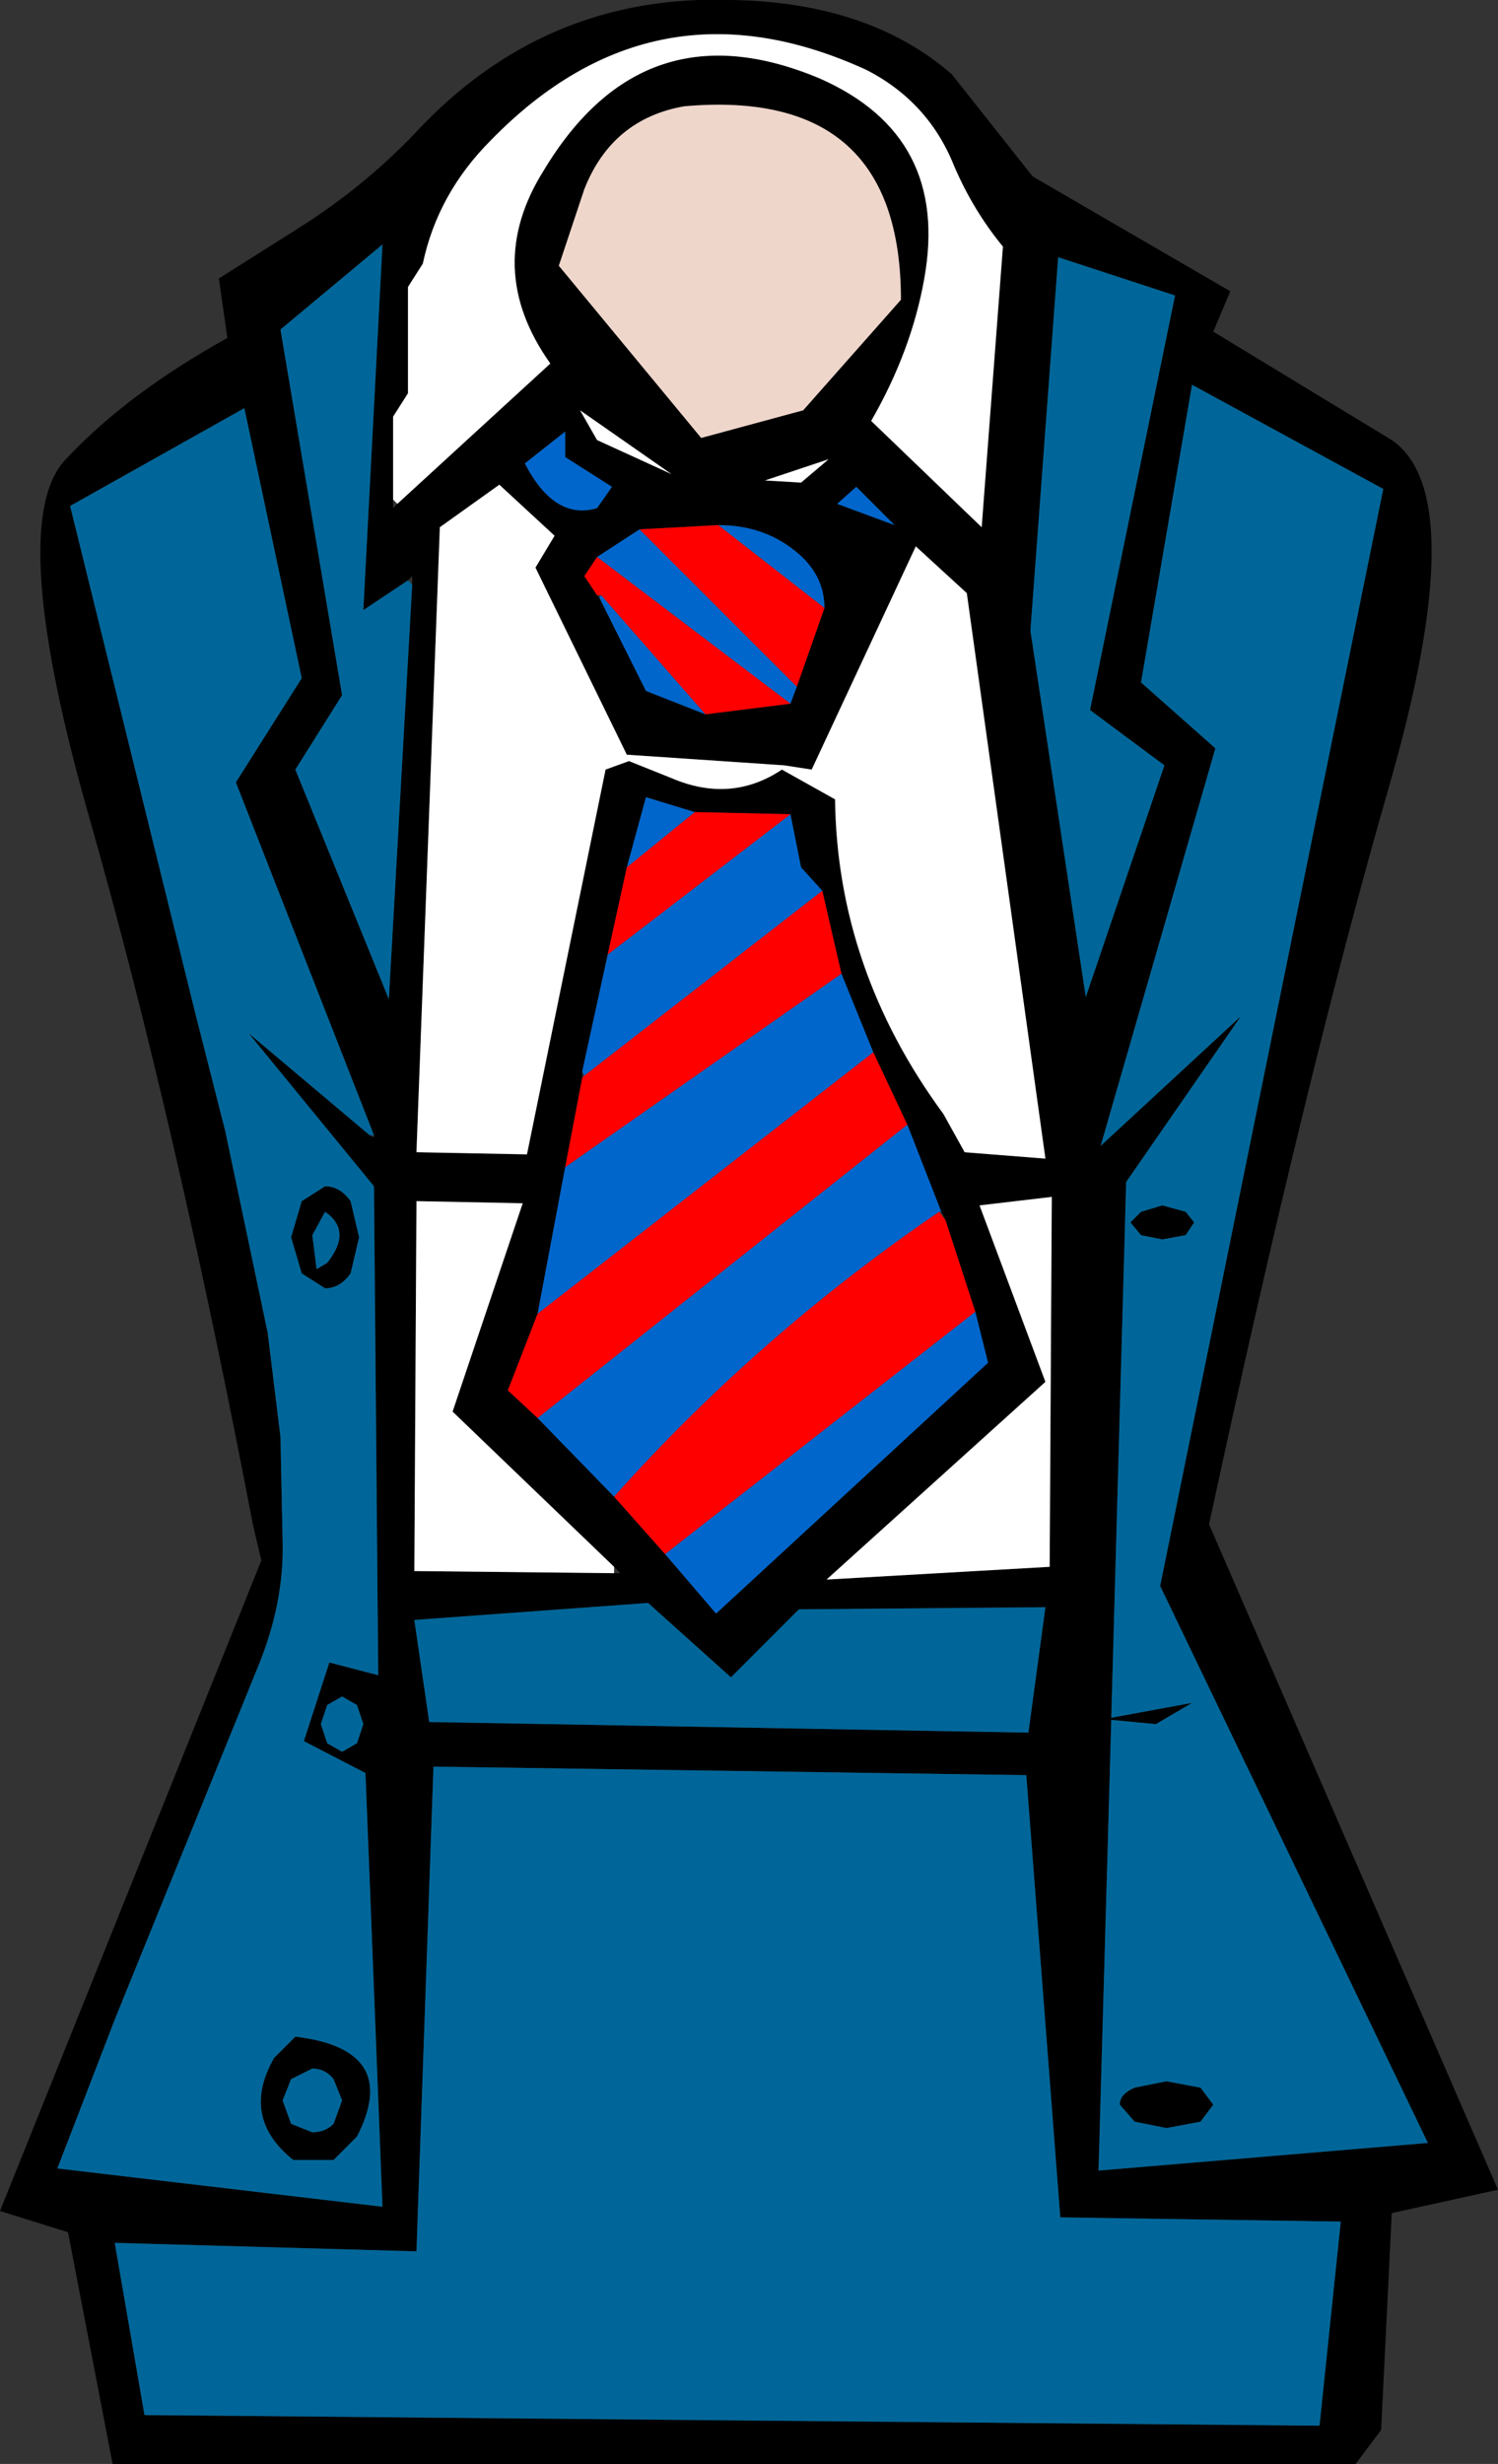
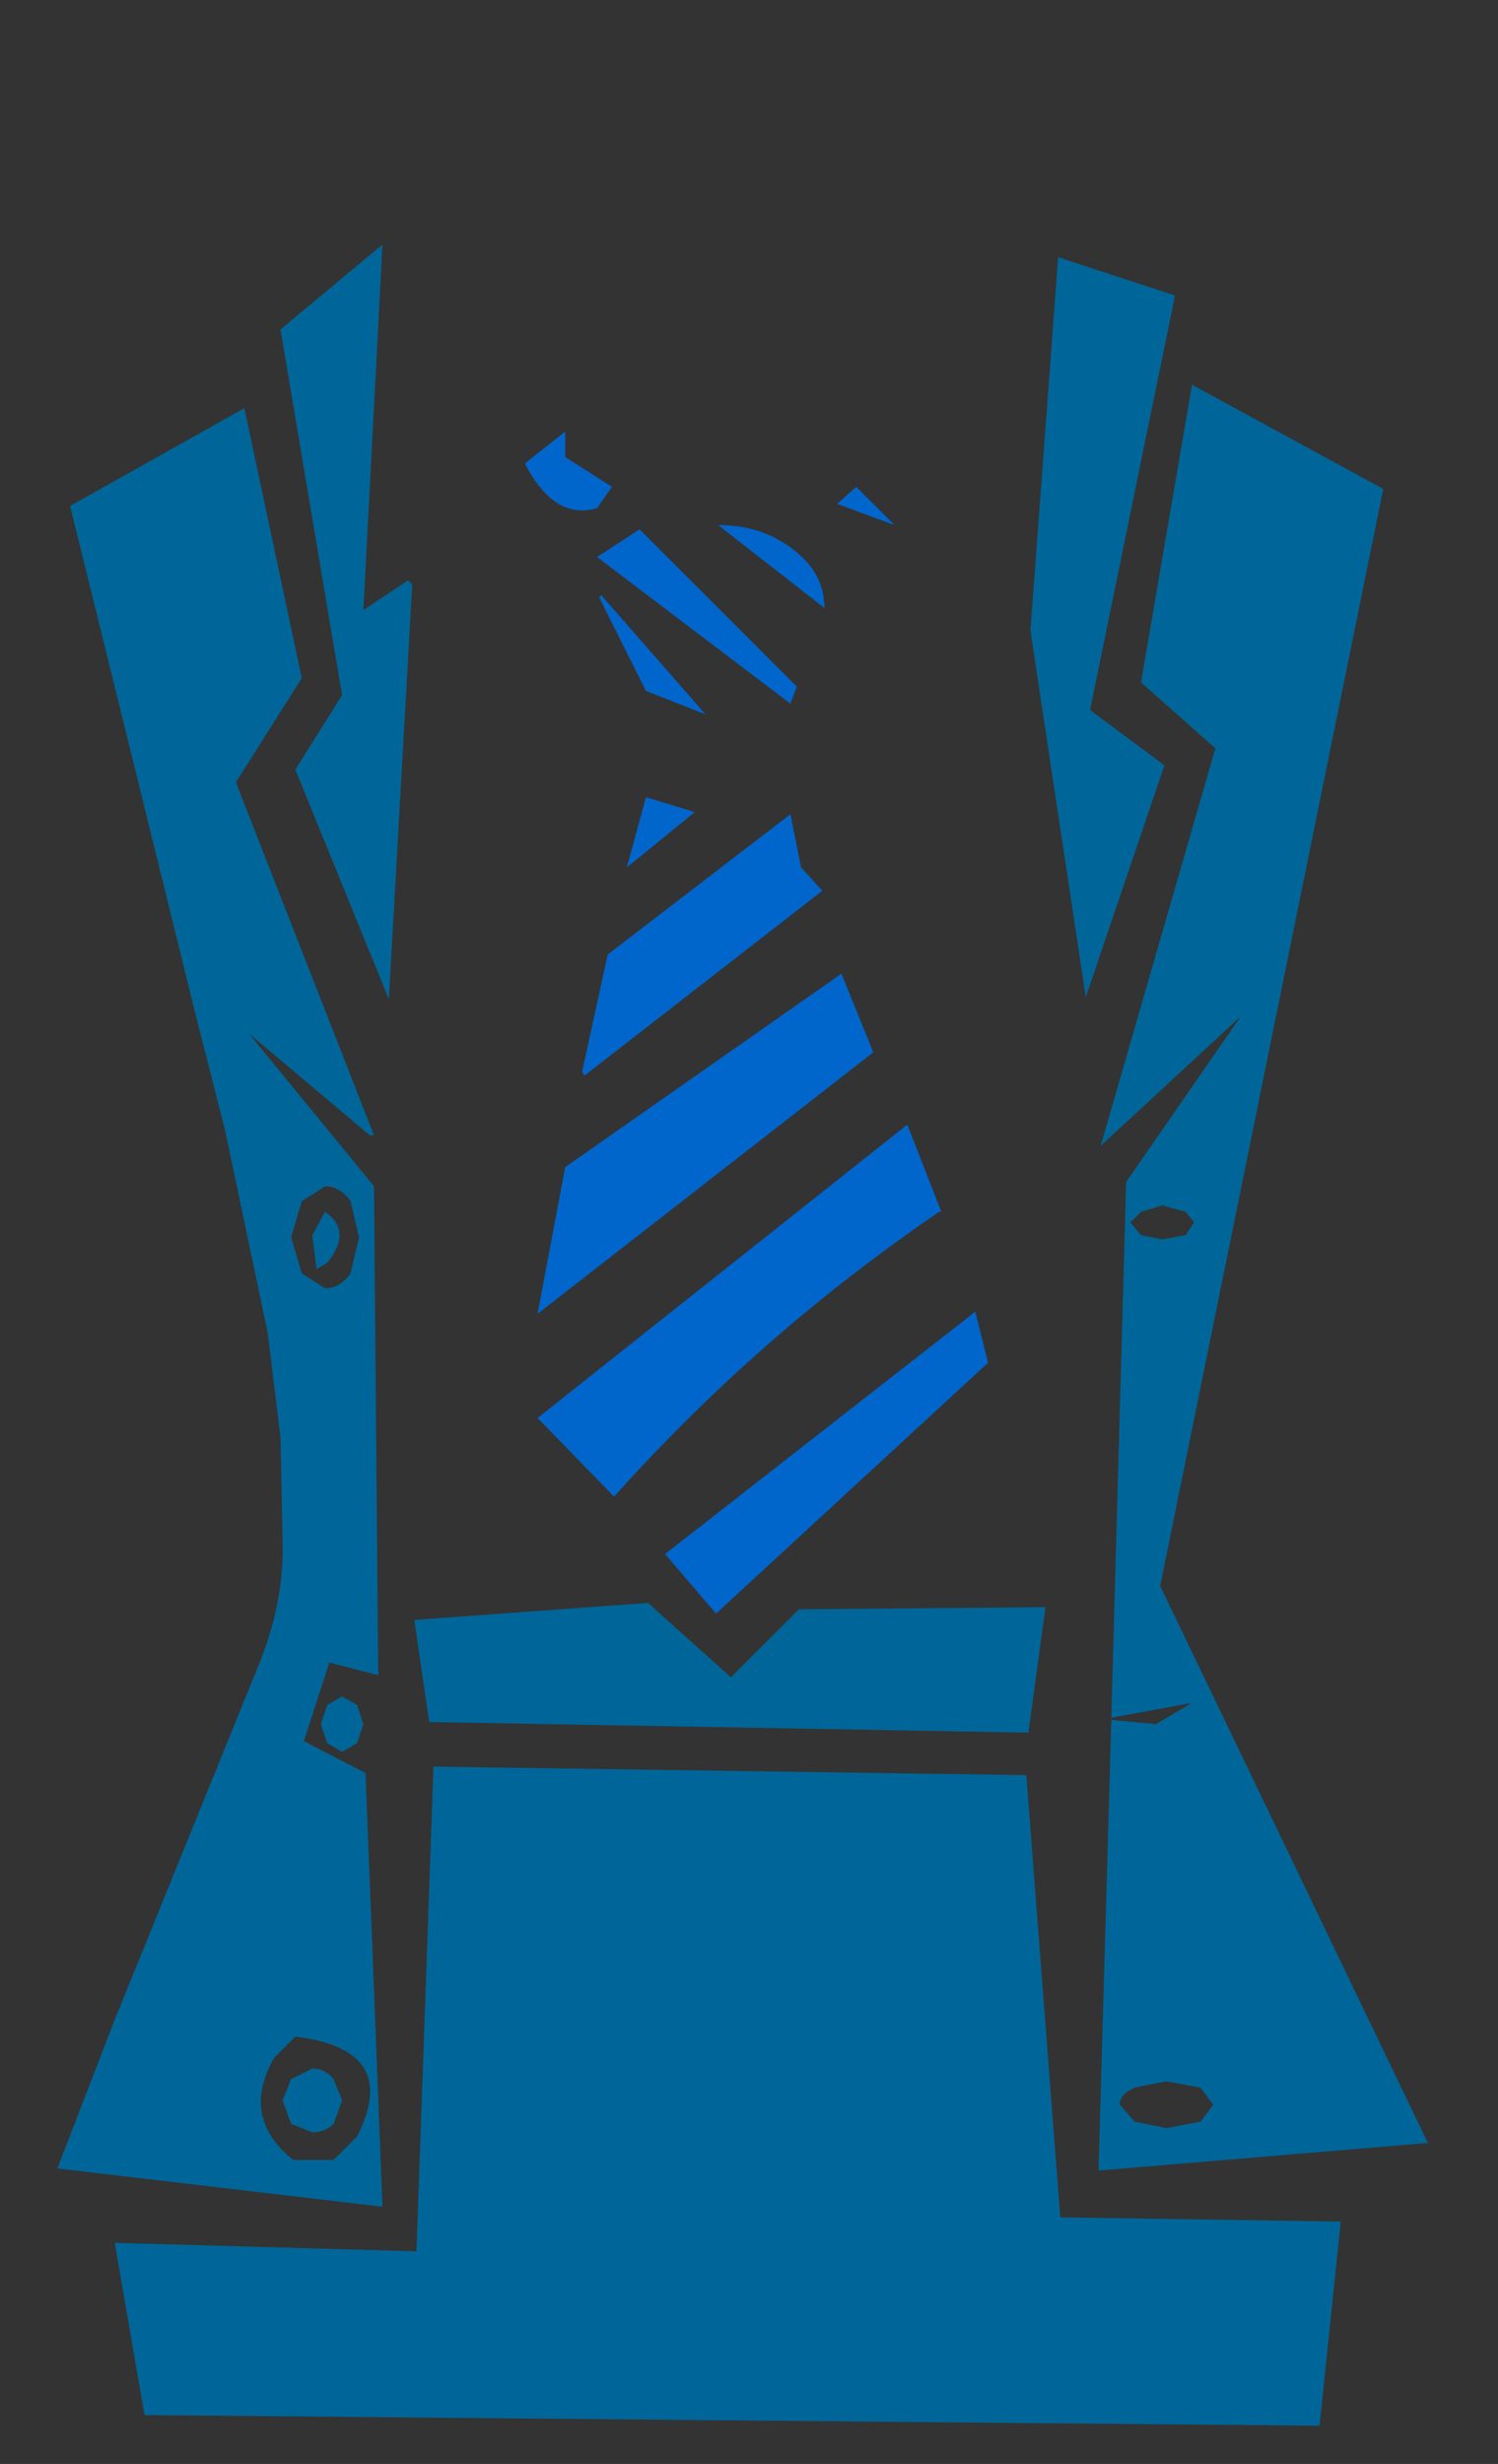
<svg xmlns="http://www.w3.org/2000/svg" height="57.95px" width="35.25px">
  <rect width="100%" height="100%" fill="#333333" stroke="none" />
  <g transform="matrix(1.0, 0.0, 0.0, 1.0, 17.6, 28.95)">
-     <path d="M4.8 -27.2 L6.7 -24.8 11.35 -22.1 10.95 -21.15 15.15 -18.6 Q17.05 -17.3 15.1 -10.5 13.15 -3.75 10.85 6.9 L17.65 22.55 15.15 23.1 14.9 28.2 14.3 29.0 -14.95 29.0 -16.0 23.55 -17.6 23.05 -11.45 7.75 -11.65 6.9 Q-13.45 -2.5 -15.45 -9.55 -17.5 -16.65 -16.05 -18.15 -14.6 -19.7 -12.25 -21.0 L-12.45 -22.4 -10.55 -23.6 Q-9.05 -24.55 -7.85 -25.8 -4.8 -29.1 -0.4 -28.95 2.85 -28.9 4.8 -27.2 M-8.25 -17.1 L-4.65 -20.4 Q-6.25 -22.65 -4.8 -24.95 -2.45 -28.85 1.7 -27.1 4.75 -25.75 4.15 -22.4 3.85 -20.7 2.9 -19.05 L5.5 -16.55 6.0 -23.15 Q5.3 -24.0 4.85 -25.05 4.25 -26.55 2.8 -27.3 -2.2 -29.6 -6.05 -25.65 -7.3 -24.4 -7.65 -22.75 L-8.0 -22.2 -8.0 -19.7 -8.35 -19.15 -8.35 -17.2 -8.35 -17.0 -8.25 -17.1 M10.05 -22.0 L7.3 -22.9 6.65 -14.15 6.65 -14.1 7.95 -5.5 9.8 -10.95 8.05 -12.25 10.05 -22.0 M14.95 -17.45 L10.45 -19.9 9.25 -12.9 11.0 -11.35 8.3 -2.0 11.6 -5.05 8.9 -1.15 8.55 11.45 10.45 11.1 9.6 11.6 8.55 11.5 8.25 22.1 16.0 21.45 9.7 8.35 14.95 -17.45 M1.3 -19.3 L3.6 -21.9 Q3.6 -26.9 -1.5 -26.45 -3.2 -26.15 -3.85 -24.5 L-4.45 -22.7 -1.1 -18.65 1.3 -19.3 M3.45 -16.6 L2.55 -17.5 2.1 -17.1 3.45 -16.6 M1.9 -18.15 L0.4 -17.65 1.25 -17.6 1.9 -18.15 M1.15 -12.8 L1.8 -14.65 Q1.8 -15.45 1.1 -16.0 0.35 -16.6 -0.7 -16.6 L-2.55 -16.5 -3.55 -15.85 -3.85 -15.4 -3.55 -14.95 -3.5 -14.9 -2.4 -12.7 -1.0 -12.15 1.0 -12.4 1.15 -12.8 M5.15 -15.0 L3.95 -16.1 1.5 -10.85 0.85 -10.95 -2.85 -11.2 -5.0 -15.6 -4.55 -16.35 -5.85 -17.55 -7.25 -16.55 -7.8 -1.85 -5.2 -1.8 -3.35 -10.85 -2.8 -11.05 -1.8 -10.65 Q-0.4 -10.05 0.8 -10.85 L2.05 -10.15 Q2.1 -6.15 4.6 -2.75 L5.1 -1.85 7.0 -1.7 5.15 -15.0 M1.75 -8.0 L1.25 -8.55 1.0 -9.8 -1.25 -9.85 -2.4 -10.2 -2.85 -8.55 -3.3 -6.5 -3.9 -3.75 -3.9 -3.6 -4.3 -1.5 -4.95 1.95 -5.65 3.75 -4.95 4.4 -3.15 6.25 -1.95 7.6 -0.75 9.0 5.65 3.1 5.35 1.9 4.65 -0.25 4.55 -0.45 3.75 -2.5 2.95 -4.2 2.2 -6.05 1.75 -8.0 M7.15 -0.8 L5.45 -0.6 7.0 3.55 1.85 8.2 7.1 7.9 7.15 -0.8 M9.0 -0.2 L9.25 -0.45 9.75 -0.6 10.3 -0.45 10.5 -0.2 10.3 0.1 9.75 0.2 9.25 0.1 9.0 -0.2 M-3.95 -19.3 L-3.55 -18.6 -1.8 -17.8 -3.95 -19.3 M-8.0 -15.3 L-9.05 -14.6 -8.6 -23.2 -11.0 -21.2 -9.55 -12.6 -10.65 -10.85 -8.45 -5.45 -7.9 -15.2 -7.9 -15.4 -8.0 -15.3 M-3.2 -17.5 L-4.3 -18.2 -4.3 -18.8 -5.25 -18.05 Q-4.55 -16.7 -3.55 -17.0 L-3.2 -17.5 M-8.8 -2.25 L-12.05 -10.55 -10.5 -13.0 -11.85 -19.35 -15.95 -17.05 -13.0 -5.1 -12.3 -2.35 -11.3 2.4 -11.0 4.85 -10.95 7.25 Q-10.9 8.75 -11.55 10.3 L-14.9 18.55 -16.25 22.05 -8.6 22.95 -9.0 12.75 -10.45 12.0 -9.85 10.15 -8.7 10.45 -8.8 -1.05 -11.75 -4.65 -8.9 -2.25 -8.8 -2.2 -8.8 -2.25 M-3.15 7.9 L-6.95 4.25 -5.3 -0.65 -7.8 -0.7 -7.85 8.0 -3.15 8.05 -3.0 8.05 -3.15 7.9 M-9.95 -1.05 Q-9.6 -1.05 -9.35 -0.7 L-9.15 0.15 -9.35 1.0 Q-9.6 1.35 -9.95 1.35 L-10.5 1.0 -10.75 0.15 -10.5 -0.7 -9.95 -1.05 M9.1 20.15 L9.85 20.0 10.65 20.15 10.95 20.55 10.65 20.95 9.85 21.1 9.1 20.95 8.75 20.55 Q8.75 20.3 9.1 20.15 M-7.4 12.6 L-7.8 24.0 -14.9 23.8 -14.2 27.85 13.45 28.1 13.95 23.3 7.35 23.2 6.55 12.8 -7.4 12.6 M-10.75 21.0 L-10.25 21.2 Q-9.95 21.2 -9.75 21.0 L-9.55 20.45 -9.75 19.95 Q-9.95 19.7 -10.25 19.7 L-10.75 19.95 -10.95 20.45 -10.75 21.0 M-10.7 21.85 Q-11.95 20.85 -11.15 19.45 L-10.65 18.95 Q-8.15 19.25 -9.2 21.3 L-9.75 21.85 -10.7 21.85 M-10.25 0.1 L-10.15 0.9 -9.9 0.75 Q-9.3 0.0 -9.95 -0.45 L-10.25 0.1 M-7.85 9.15 L-7.5 11.55 6.6 11.8 7.0 8.85 1.2 8.9 -0.4 10.5 -2.35 8.75 -7.85 9.15 M-9.55 12.25 L-9.2 12.05 -9.05 11.6 -9.2 11.15 -9.55 10.95 -9.9 11.15 -10.05 11.6 -9.9 12.05 -9.55 12.25" fill="#000000" fill-rule="evenodd" stroke="none" />
-     <path d="M1.3 -19.3 L-1.1 -18.65 -4.45 -22.7 -3.85 -24.5 Q-3.2 -26.15 -1.5 -26.45 3.6 -26.9 3.6 -21.9 L1.3 -19.3" fill="#efd6cb" fill-rule="evenodd" stroke="none" />
-     <path d="M-8.35 -17.2 L-8.35 -19.15 -8.0 -19.7 -8.0 -22.2 -7.65 -22.75 Q-7.3 -24.4 -6.05 -25.65 -2.2 -29.6 2.8 -27.3 4.25 -26.55 4.85 -25.05 5.3 -24.0 6.0 -23.15 L5.5 -16.55 2.9 -19.05 Q3.85 -20.7 4.15 -22.4 4.75 -25.75 1.7 -27.1 -2.45 -28.85 -4.8 -24.95 -6.25 -22.65 -4.65 -20.4 L-8.25 -17.1 -8.35 -17.2 M1.9 -18.15 L1.25 -17.6 0.4 -17.65 1.9 -18.15 M5.15 -15.0 L7.0 -1.7 5.1 -1.85 4.6 -2.75 Q2.1 -6.15 2.05 -10.15 L0.8 -10.85 Q-0.4 -10.05 -1.8 -10.65 L-2.8 -11.05 -3.35 -10.85 -5.2 -1.8 -7.8 -1.85 -7.25 -16.55 -5.85 -17.55 -4.55 -16.35 -5.0 -15.6 -2.85 -11.2 0.85 -10.95 1.5 -10.85 3.95 -16.1 5.15 -15.0 M7.15 -0.8 L7.1 7.9 1.85 8.2 7.0 3.55 5.45 -0.6 7.15 -0.8 M-3.95 -19.3 L-1.8 -17.8 -3.55 -18.6 -3.95 -19.3 M-3.15 8.05 L-7.85 8.0 -7.8 -0.7 -5.3 -0.65 -6.95 4.25 -3.15 7.9 -3.15 8.05" fill="#ffffff" fill-rule="evenodd" stroke="none" />
    <path d="M14.95 -17.45 L9.7 8.35 16.0 21.45 8.25 22.1 8.55 11.5 9.6 11.6 10.45 11.1 8.55 11.45 8.9 -1.15 11.6 -5.05 8.3 -2.0 11.0 -11.35 9.25 -12.9 10.45 -19.9 14.95 -17.45 M10.05 -22.0 L8.05 -12.25 9.8 -10.95 7.95 -5.5 6.65 -14.1 6.65 -14.15 7.3 -22.9 10.05 -22.0 M9.0 -0.2 L9.25 0.1 9.75 0.2 10.3 0.1 10.5 -0.2 10.3 -0.45 9.75 -0.6 9.25 -0.45 9.0 -0.2 M-7.9 -15.2 L-8.45 -5.45 -10.65 -10.85 -9.55 -12.6 -11.0 -21.2 -8.6 -23.2 -9.05 -14.6 -8.0 -15.3 -7.9 -15.2 M-8.9 -2.25 L-11.75 -4.65 -8.8 -1.05 -8.7 10.45 -9.85 10.15 -10.45 12.0 -9.0 12.75 -8.6 22.95 -16.25 22.05 -14.9 18.55 -11.55 10.3 Q-10.9 8.75 -10.95 7.25 L-11.0 4.85 -11.3 2.4 -12.3 -2.35 -13.0 -5.1 -15.95 -17.05 -11.85 -19.35 -10.5 -13.0 -12.05 -10.55 -8.8 -2.25 -8.9 -2.25 M-9.95 -1.05 L-10.5 -0.7 -10.75 0.15 -10.5 1.0 -9.95 1.35 Q-9.6 1.35 -9.35 1.0 L-9.15 0.15 -9.35 -0.7 Q-9.6 -1.05 -9.95 -1.05 M-9.55 12.25 L-9.9 12.05 -10.05 11.6 -9.9 11.15 -9.55 10.95 -9.2 11.15 -9.05 11.6 -9.2 12.05 -9.55 12.25 M-7.85 9.15 L-2.35 8.75 -0.4 10.5 1.2 8.9 7.0 8.85 6.6 11.8 -7.5 11.55 -7.85 9.15 M-10.25 0.1 L-9.95 -0.45 Q-9.3 0.0 -9.9 0.75 L-10.15 0.9 -10.25 0.1 M-10.7 21.85 L-9.75 21.85 -9.2 21.3 Q-8.15 19.25 -10.65 18.95 L-11.15 19.45 Q-11.95 20.85 -10.7 21.85 M-10.75 21.0 L-10.95 20.45 -10.75 19.95 -10.25 19.7 Q-9.95 19.7 -9.75 19.95 L-9.55 20.45 -9.75 21.0 Q-9.95 21.2 -10.25 21.2 L-10.75 21.0 M-7.4 12.6 L6.55 12.8 7.35 23.2 13.95 23.3 13.45 28.1 -14.2 27.85 -14.9 23.8 -7.8 24.0 -7.4 12.6 M9.1 20.15 Q8.75 20.3 8.75 20.55 L9.1 20.95 9.85 21.1 10.65 20.95 10.95 20.55 10.65 20.15 9.85 20.0 9.1 20.15" fill="#006699" fill-rule="evenodd" stroke="none" />
    <path d="M3.45 -16.6 L2.1 -17.1 2.55 -17.5 3.45 -16.6 M1.15 -12.8 L1.0 -12.4 -3.55 -15.85 -2.55 -16.5 1.15 -12.8 M-1.0 -12.15 L-2.4 -12.7 -3.5 -14.9 -3.45 -14.95 -1.0 -12.15 M-0.7 -16.6 Q0.35 -16.6 1.1 -16.0 1.8 -15.45 1.8 -14.65 L-0.7 -16.6 M1.0 -9.8 L1.25 -8.55 1.75 -8.0 -3.85 -3.65 -3.9 -3.75 -3.3 -6.5 1.0 -9.8 M2.2 -6.05 L2.95 -4.2 -4.95 1.95 -4.3 -1.5 2.2 -6.05 M3.75 -2.5 L4.55 -0.45 4.5 -0.45 Q0.25 2.45 -3.15 6.25 L-4.95 4.4 3.75 -2.5 M5.35 1.9 L5.65 3.1 -0.75 9.0 -1.95 7.6 5.35 1.9 M-2.85 -8.55 L-2.4 -10.2 -1.25 -9.85 -2.85 -8.55 M-3.2 -17.5 L-3.55 -17.0 Q-4.55 -16.7 -5.25 -18.05 L-4.3 -18.8 -4.3 -18.2 -3.2 -17.5" fill="#0066cc" fill-rule="evenodd" stroke="none" />
-     <path d="M1.8 -14.65 L1.15 -12.8 -2.55 -16.5 -0.7 -16.6 1.8 -14.65 M1.0 -12.4 L-1.0 -12.15 -3.45 -14.95 -3.55 -14.95 -3.85 -15.4 -3.55 -15.85 1.0 -12.4 M1.75 -8.0 L2.2 -6.05 -4.3 -1.5 -3.9 -3.6 -3.85 -3.65 1.75 -8.0 M2.95 -4.2 L3.75 -2.5 -4.95 4.4 -5.65 3.75 -4.95 1.95 2.95 -4.2 M4.65 -0.25 L5.35 1.9 -1.95 7.6 -3.15 6.25 Q0.25 2.45 4.5 -0.45 L4.65 -0.25 M-3.3 -6.5 L-2.85 -8.55 -1.25 -9.85 1.0 -9.8 -3.3 -6.5" fill="#ff0000" fill-rule="evenodd" stroke="none" />
  </g>
</svg>